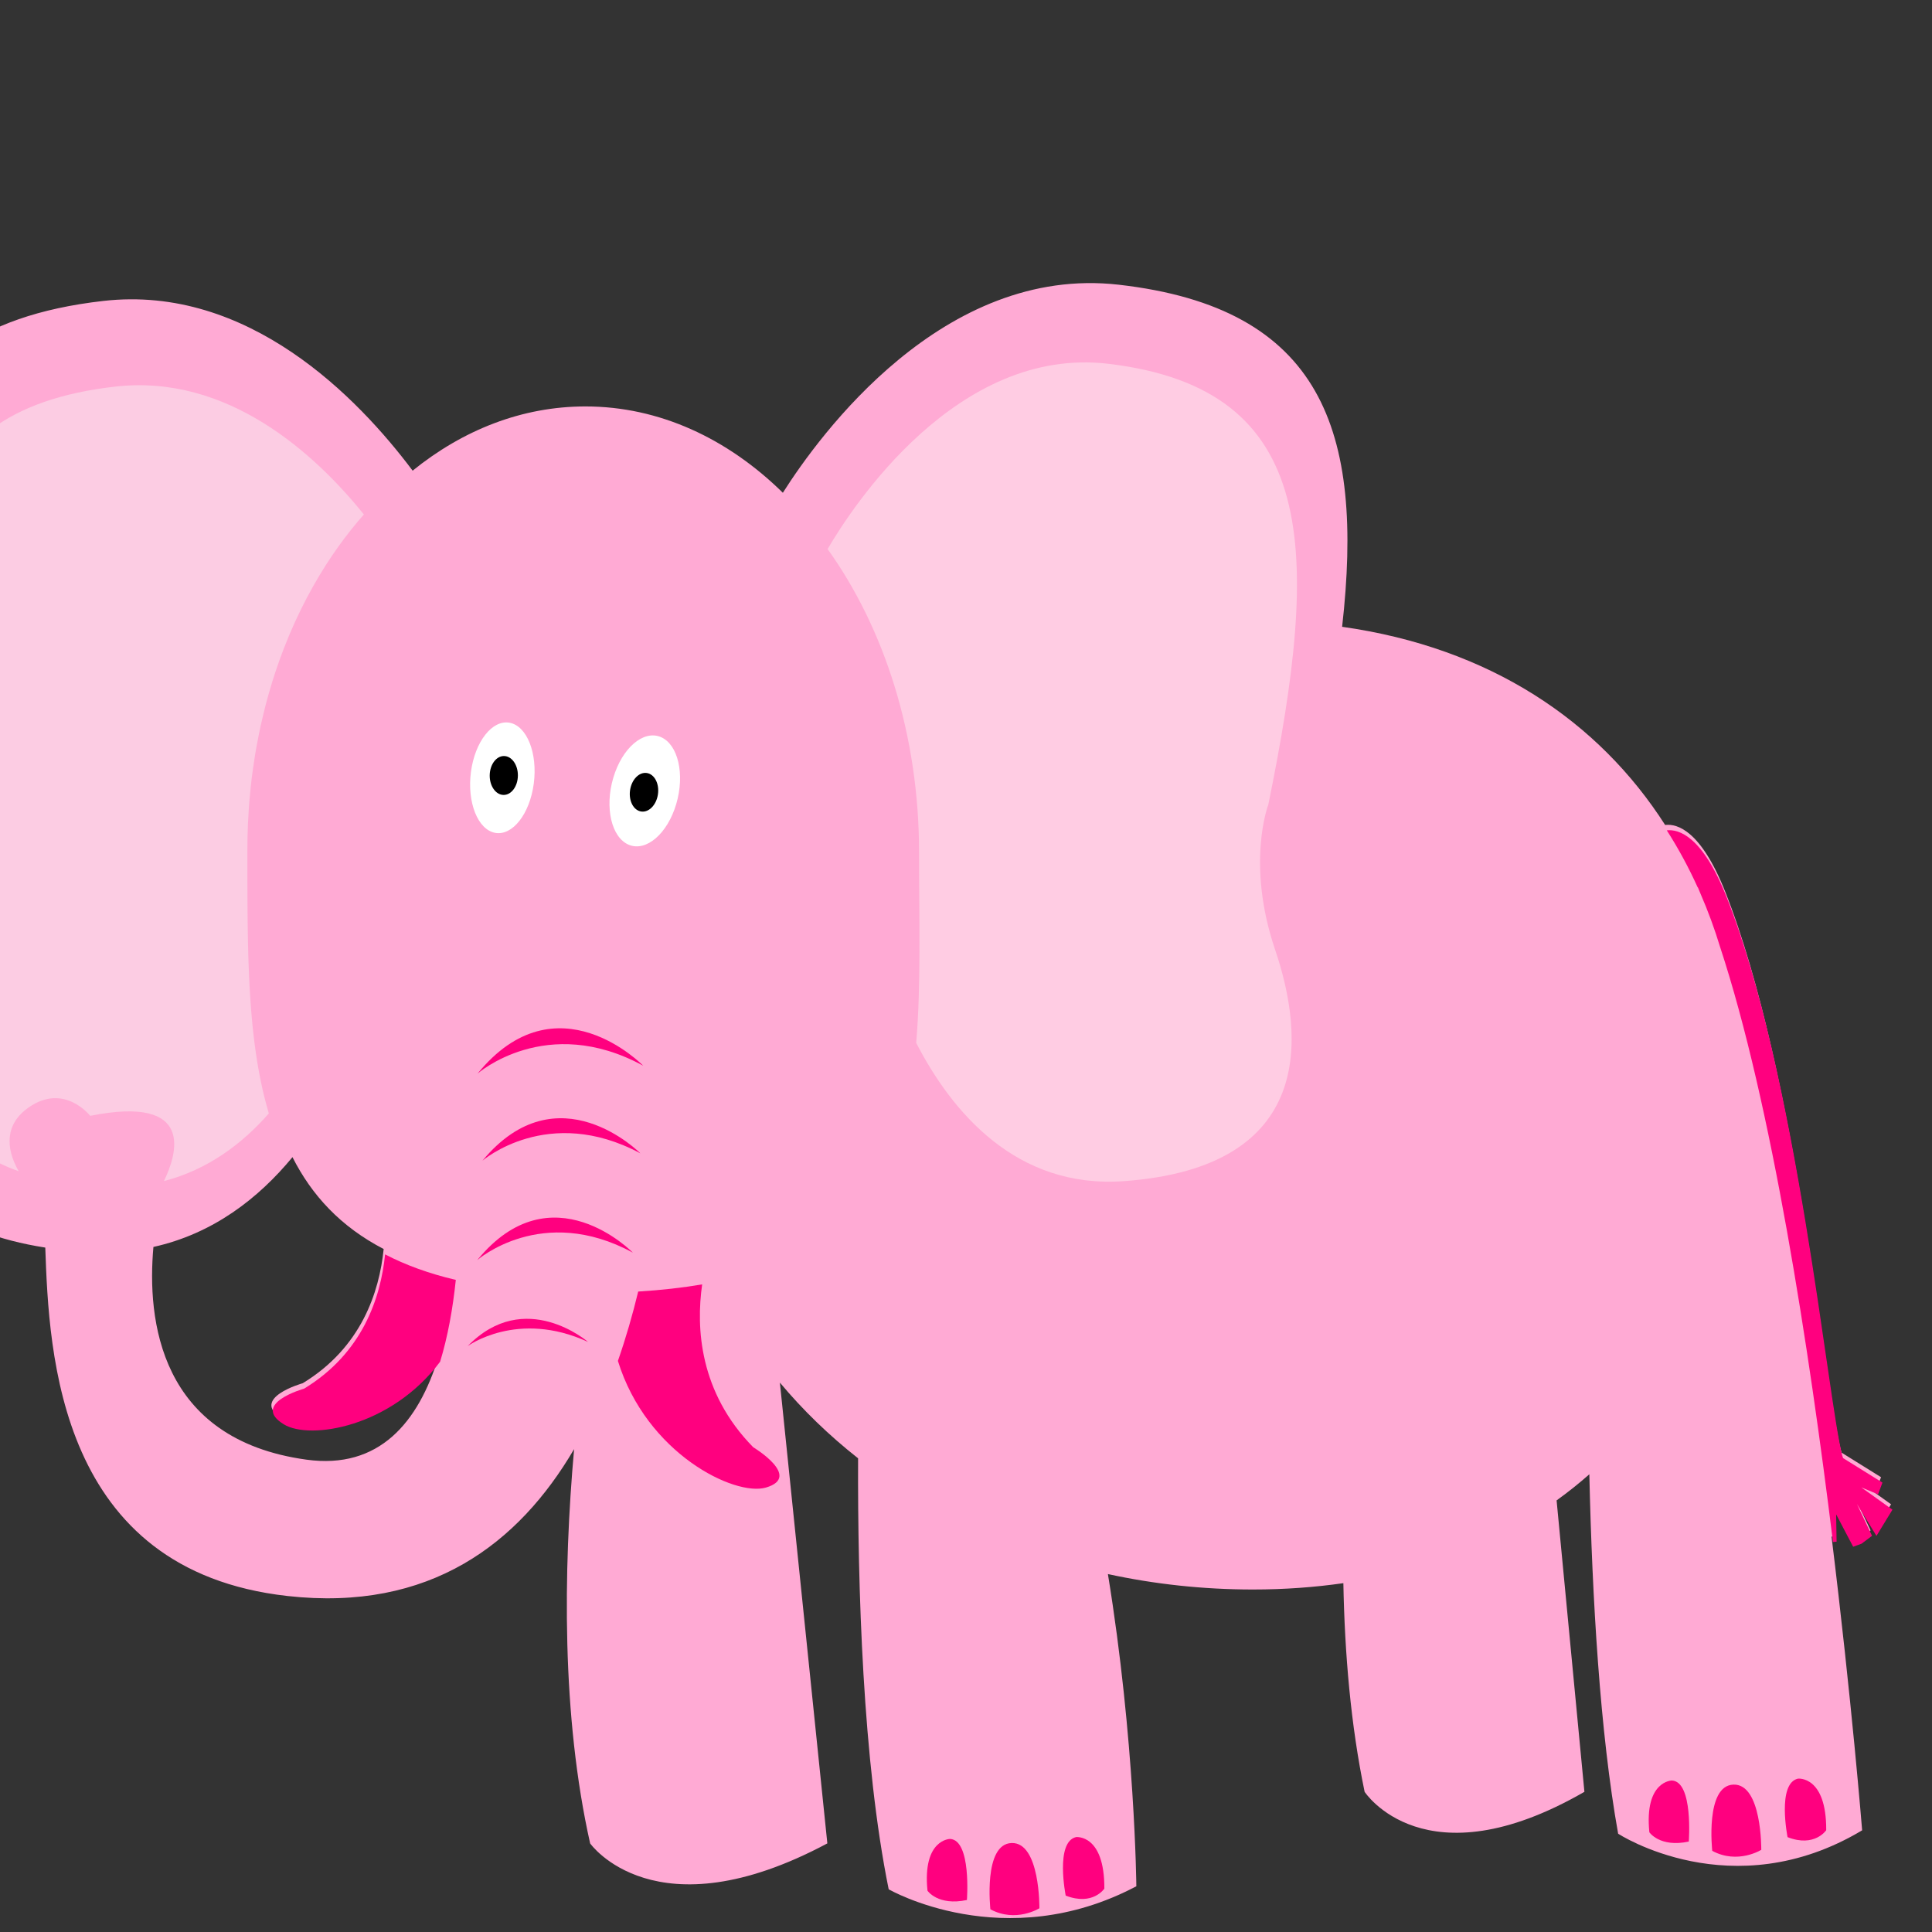
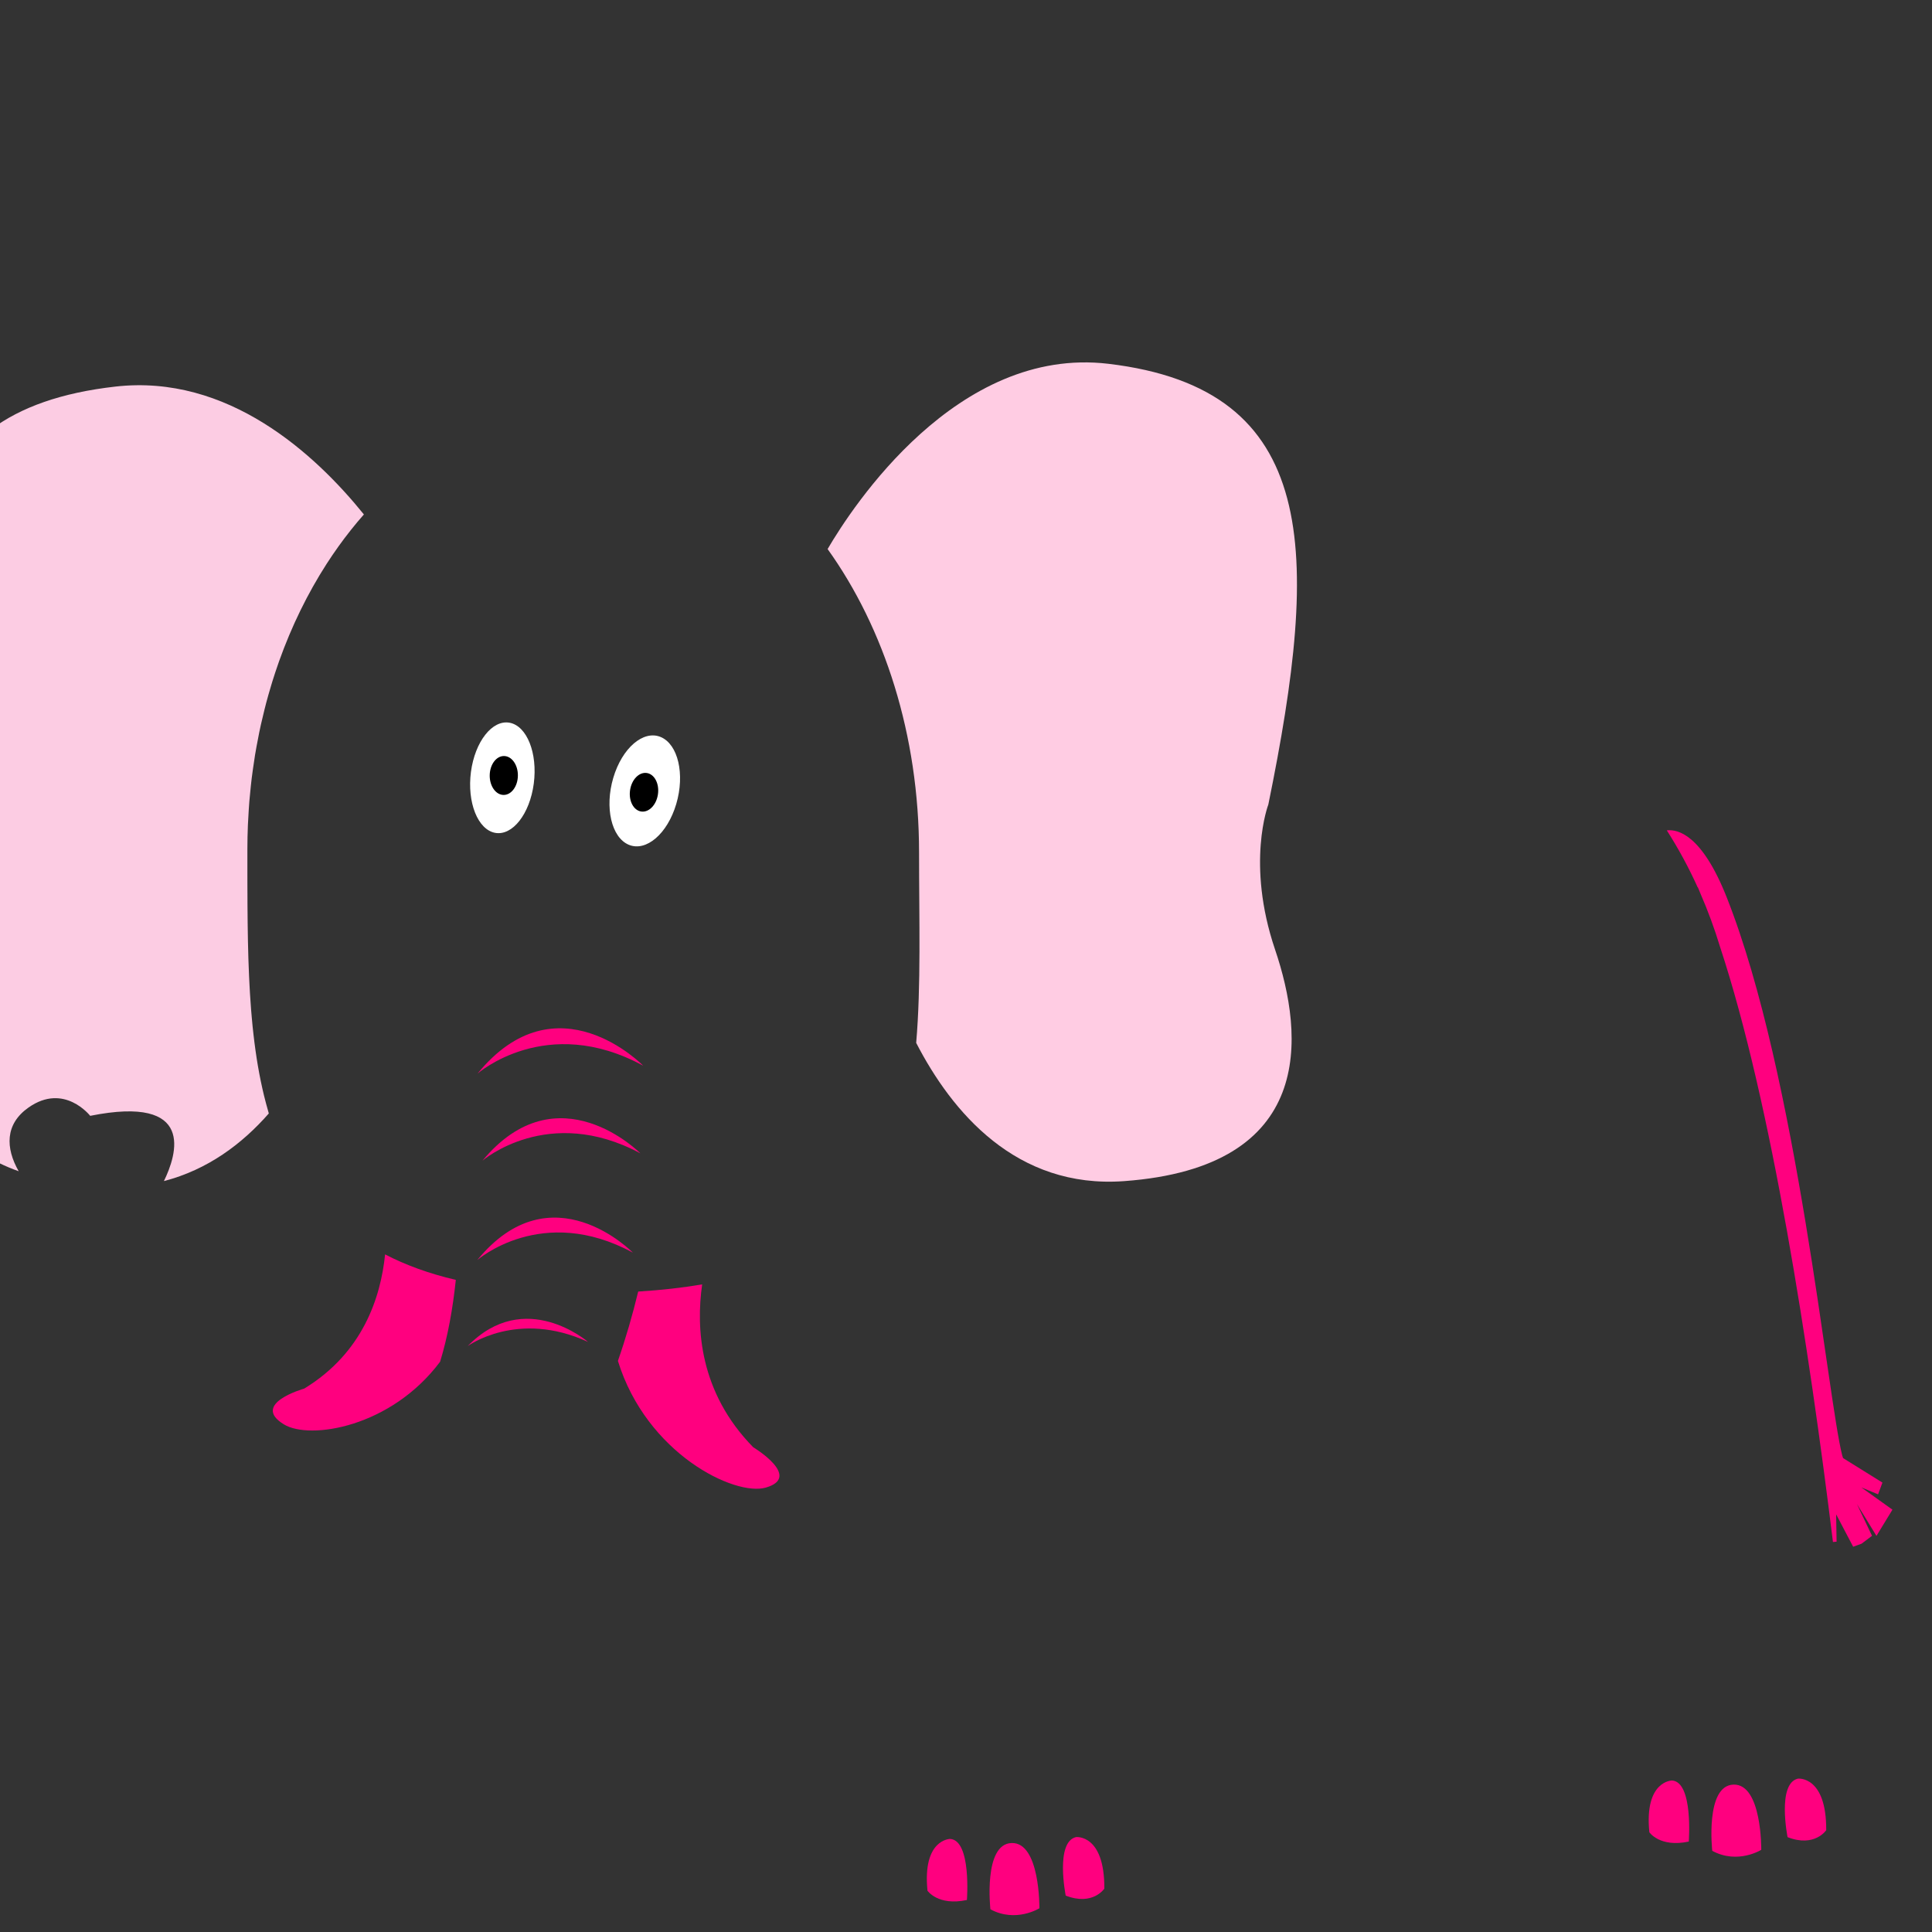
<svg xmlns="http://www.w3.org/2000/svg" width="1440" height="1440">
  <rect width="100%" height="100%" fill="#333333" stroke="none" />
  <title>pink elephant</title>
  <g>
    <title>Layer 1</title>
    <g externalResourcesRequired="false" id="svg_111">
-       <path fill="#ffaad4" d="m1409.478,1121.209l-23.211,-16.607l12.493,5.169l3.253,-8.754l-29.33,-18.256c-0.203,-0.595 -0.472,-1.277 -0.67,-2.072c-10.906,-42.875 -33.458,-282.914 -86.068,-415.897c-18.137,-45.843 -35.808,-50.911 -44.661,-49.928c0.02,0.024 -0.109,0.018 -0.199,0.012c-49.451,-77.285 -130.312,-132.105 -240.746,-147.694c16.56,-146.34 -15.082,-237.755 -166.586,-254.98c-130.654,-14.853 -222.792,111.76 -250.258,155.077c-41.134,-40.409 -92.039,-64.346 -147.159,-64.346c-47.18,0 -91.265,17.502 -128.784,47.874c-40.554,-54.108 -122.362,-138.817 -230.514,-126.513c-191.577,21.782 -191.567,162.088 -144.699,382.229c0,0 20.379,50.799 -6.115,125.794c-24.912,70.527 -35.367,175.258 107.523,197.558c2.763,79.381 9.621,240.539 180.447,259.684c106.293,11.909 172.493,-39.167 213.702,-109.47c-8.069,90.855 -9.359,198.741 11.947,293.87c0,0 48.227,68.678 176.807,0l-35.371,-343.451c17.085,20.469 36.626,39.373 58.289,56.427c-0.362,95.841 3.462,226.004 22.809,321.239c0,0 86.137,49.752 184.583,-2.261c0,0 -0.937,-108.893 -21.192,-232.692c34.543,7.5 70.767,11.503 108.088,11.503c23.578,0 46.02,-1.654 67.41,-4.722c0.967,52.495 5.515,105.755 15.841,155.524c0,0 44.68,68.673 163.818,0l-20.726,-217.214c8.515,-6.129 16.654,-12.604 24.401,-19.463c2.123,92.68 7.945,192.412 21.465,267.89c0,0 84.873,55.574 181.866,-2.52c0,0 -7.638,-95.635 -22.918,-219.829c0.039,0.3 0.079,0.612 0.109,0.901l2.718,-0.241l-0.347,-20.405l12.696,24.178l6.289,-2.284l7.766,-5.863l-11.253,-23.696l14.561,23.737l11.923,-19.51zm-1181.013,-33.256c-109.903,-15.053 -118.974,-104.666 -114.109,-158.556c44.368,-9.82 78.271,-36.17 103.634,-66.93c14.398,28.476 35.897,51.812 67.97,68.478c-3.244,32.126 -16.689,73.529 -60.343,100.033c0,0 -40.167,11.256 -15.122,26.609c19.437,11.915 79.992,2.167 116.489,-46.678c-15.141,49.428 -44.442,84.45 -98.521,77.044z" id="svg_112" />
      <g externalResourcesRequired="false" id="svg_113">
        <g externalResourcesRequired="false" id="svg_114">
          <path fill="#ff007f" d="m1410.523,1125.227l-23.206,-16.601l12.488,5.169l3.254,-8.754l-29.326,-18.256c-0.203,-0.583 -0.466,-1.272 -0.67,-2.066c-10.906,-42.875 -33.457,-282.92 -86.068,-415.903c-18.132,-45.843 -35.803,-50.911 -44.661,-49.922c8.65,13.529 16.347,27.74 23.047,42.563l0.079,-0.165c0.67,1.548 1.329,3.191 1.984,4.78c5.595,12.869 10.499,26.139 14.636,39.832c38.376,116.564 66.393,299.374 84.098,443.431l2.708,-0.247l-0.337,-20.399l12.687,24.167l6.294,-2.284l7.761,-5.852l-11.248,-23.701l14.561,23.737l11.917,-19.527z" id="svg_115" />
          <path fill="#ff007f" d="m1276.213,1379.512c0,0 -5.455,-48.715 15.816,-49.369c21.277,-0.671 20.721,48.598 20.721,48.598s-17.507,11.044 -36.537,0.771z" id="svg_116" />
          <path fill="#ff007f" d="m1332.345,1369.304c0,0 -8.01,-40.003 7.747,-43.617c0,0 21.291,-2.349 21.063,38.431c-0.005,0 -8.639,13.057 -28.81,5.187z" id="svg_117" />
          <path fill="#ff007f" d="m1258.717,1372.595c0,0 3.462,-44.624 -12.562,-45.513c0,0 -20.686,0.153 -16.828,38.578c0,0 7.777,11.551 29.39,6.935z" id="svg_118" />
          <path fill="#ffcce3" d="m945.339,599.666c38.635,-189.222 38.645,-309.806 -119.287,-328.521c-112.8,-13.37 -190.813,106.644 -209.203,138.081c42.21,58.894 68.159,138.469 68.159,226.139c0,50.841 1.533,98.973 -2.137,141.931c26.504,51.353 74.433,108.911 154.931,103.053c142.81,-10.396 134.413,-108.122 112.561,-172.573c-21.827,-64.451 -5.024,-108.11 -5.024,-108.11z" id="svg_119" />
          <path fill="#ff007f" d="m211.551,1061.617c19.441,11.915 79.997,2.166 116.484,-46.678c5.743,-18.768 9.463,-39.596 11.7,-60.978c-20.19,-4.739 -37.598,-11.156 -52.72,-19.009c-3.239,32.132 -16.684,73.553 -60.348,100.062c0,-0.006 -40.157,11.244 -15.117,26.603z" id="svg_120" />
          <path fill="#ff007f" d="m561.391,1078.666c-40.118,-40.874 -42.682,-88.842 -38.039,-121.367c-14.561,2.49 -30.402,4.292 -47.676,5.345c-4.156,17.202 -9.165,34.581 -15.122,51.7c21.361,69.179 87.089,101.146 110.28,94.405c27.377,-7.959 -9.443,-30.083 -9.443,-30.083z" id="svg_121" />
-           <path fill="#ffffff" d="m379.838,538.682c-12.944,-2.372 -25.819,14.052 -28.83,36.682c-2.966,22.677 5.103,42.964 18.008,45.389c12.925,2.408 25.839,-14.047 28.825,-36.682c2.981,-22.648 -5.074,-42.976 -18.003,-45.389z" id="svg_122" />
+           <path fill="#ffffff" d="m379.838,538.682c-12.944,-2.372 -25.819,14.052 -28.83,36.682c-2.966,22.677 5.103,42.964 18.008,45.389c12.925,2.408 25.839,-14.047 28.825,-36.682c2.981,-22.648 -5.074,-42.976 -18.003,-45.389" id="svg_122" />
          <path fill="#ffffff" d="m492.444,549.32c-12.925,-5.387 -28.76,8.183 -35.332,30.407c-6.571,22.153 -1.379,44.506 11.571,49.922c12.954,5.387 28.79,-8.218 35.347,-30.389c6.571,-22.188 1.384,-44.506 -11.586,-49.94z" id="svg_123" />
          <path fill="#ff007f" d="m738.184,1423.071c0,0 -5.455,-48.739 15.811,-49.386c21.281,-0.653 20.721,48.615 20.721,48.615s-17.507,11.032 -36.532,0.771z" id="svg_124" />
          <path fill="#ff007f" d="m794.311,1412.868c0,0 -8.015,-40.02 7.742,-43.617c0,0 21.286,-2.373 21.063,38.425c0,-0 -8.634,13.057 -28.805,5.192z" id="svg_125" />
          <path fill="#ff007f" d="m720.682,1416.153c0,0 3.462,-44.642 -12.558,-45.525c0,0 -20.691,0.153 -16.833,38.589c0,0 7.772,11.533 29.39,6.935z" id="svg_126" />
          <path fill="#ff007f" d="m355.928,800.226c0,0 51.301,-45.219 123.458,-5.916c-0.005,0 -64.499,-66.506 -123.458,5.916z" id="svg_127" />
          <path fill="#ff007f" d="m477.293,859.632c0,0 -61.518,-62.356 -117.7,5.481c-0.005,0 48.886,-42.352 117.7,-5.481" id="svg_128" />
          <path fill="#ff007f" d="m471.703,933.662c0,0 -60.596,-62.32 -115.979,5.534c0,0 48.187,-42.369 115.979,-5.534" id="svg_129" />
          <path fill="#ff007f" d="m438.281,1000.197c0,0 -47.051,-40.774 -89.693,3.108c0,0 37.157,-27.334 89.693,-3.108" id="svg_130" />
        </g>
        <path fill="#fccce3" d="m21.236,825.505c26.613,-18.75 45.985,6.175 45.985,6.175c78.975,-15.824 64.603,28.905 54.947,48.627c32.663,-8.454 58.304,-27.716 78.182,-50.393c-0.253,-0.871 -0.481,-1.778 -0.729,-2.655c-0.457,-1.572 -0.893,-3.15 -1.319,-4.745c-0.521,-1.954 -1.037,-3.927 -1.523,-5.928c-0.407,-1.654 -0.799,-3.332 -1.175,-5.028c-0.451,-1.966 -0.878,-3.95 -1.28,-5.946c-0.367,-1.766 -0.719,-3.532 -1.046,-5.304c-0.377,-1.978 -0.729,-3.962 -1.076,-5.964c-0.312,-1.843 -0.615,-3.685 -0.907,-5.552c-0.312,-1.99 -0.595,-3.997 -0.883,-6.022c-0.268,-1.913 -0.531,-3.832 -0.774,-5.775c-0.253,-2.002 -0.491,-4.027 -0.719,-6.064c-0.223,-1.99 -0.451,-3.974 -0.655,-5.987c-0.203,-2.025 -0.392,-4.068 -0.57,-6.117c-0.183,-2.055 -0.372,-4.103 -0.535,-6.181c-0.159,-2.06 -0.303,-4.144 -0.441,-6.229c-0.154,-2.084 -0.308,-4.18 -0.427,-6.293c-0.124,-2.084 -0.238,-4.197 -0.342,-6.311c-0.119,-2.149 -0.233,-4.298 -0.322,-6.464c-0.094,-2.108 -0.169,-4.233 -0.248,-6.352c-0.089,-2.219 -0.173,-4.427 -0.253,-6.664c-0.064,-2.125 -0.114,-4.268 -0.163,-6.411c-0.065,-2.249 -0.119,-4.48 -0.174,-6.747c-0.05,-2.225 -0.074,-4.48 -0.109,-6.723c-0.035,-2.214 -0.074,-4.415 -0.104,-6.652c-0.02,-2.278 -0.045,-4.592 -0.064,-6.9c-0.015,-2.231 -0.05,-4.451 -0.06,-6.699c-0.015,-2.455 -0.02,-4.933 -0.02,-7.406c-0.02,-2.084 -0.035,-4.162 -0.035,-6.252c-0.005,-3.173 -0.015,-6.382 -0.015,-9.578c0,-1.46 0,-2.902 0,-4.362c0,-4.604 0,-9.225 0,-13.876c0,-5.969 0.144,-11.898 0.382,-17.785c0.079,-1.896 0.218,-3.762 0.313,-5.64c0.218,-3.991 0.441,-7.983 0.759,-11.933c0.183,-2.184 0.417,-4.327 0.625,-6.493c0.352,-3.638 0.709,-7.276 1.151,-10.885c0.263,-2.202 0.585,-4.38 0.878,-6.552c0.496,-3.556 1.007,-7.106 1.582,-10.62c0.352,-2.113 0.724,-4.215 1.106,-6.311c0.64,-3.573 1.329,-7.129 2.048,-10.661c0.412,-1.954 0.828,-3.909 1.255,-5.852c0.823,-3.697 1.706,-7.359 2.618,-10.997c0.432,-1.713 0.848,-3.426 1.304,-5.134c1.056,-3.968 2.177,-7.883 3.348,-11.78c0.392,-1.307 0.759,-2.626 1.165,-3.921c1.428,-4.598 2.936,-9.131 4.508,-13.617c0.198,-0.559 0.377,-1.13 0.58,-1.695c9.368,-26.262 21.311,-50.587 35.356,-72.452c0.114,-0.171 0.223,-0.336 0.332,-0.506c2.703,-4.186 5.48,-8.283 8.347,-12.274c0.144,-0.218 0.298,-0.424 0.451,-0.642c2.872,-3.997 5.803,-7.889 8.828,-11.686c0.109,-0.141 0.218,-0.283 0.322,-0.418c3.119,-3.921 6.304,-7.73 9.577,-11.421c-36.383,-45.065 -101.373,-104.848 -185.258,-95.3c-161.17,18.309 -161.165,136.356 -121.727,321.563c0,0 17.145,42.734 -5.143,105.855c-18.628,52.677 -27.59,128.043 54.823,157.414c-9.825,-17.273 -10.311,-35.057 7.325,-47.479l0,0z" id="svg_131" />
      </g>
    </g>
    <ellipse transform="rotate(0.773 375.5 578)" ry="14.5" rx="10.5" id="svg_1" cy="578" cx="375.5" stroke-linecap="null" stroke-linejoin="null" stroke-dasharray="null" stroke-width="null" fill="#000000" />
    <ellipse transform="rotate(8.073 480 590.5)" id="svg_2" ry="14.5" rx="10.5" cy="590.5" cx="480" stroke-linecap="null" stroke-linejoin="null" stroke-dasharray="null" stroke-width="null" fill="#000000" />
  </g>
</svg>